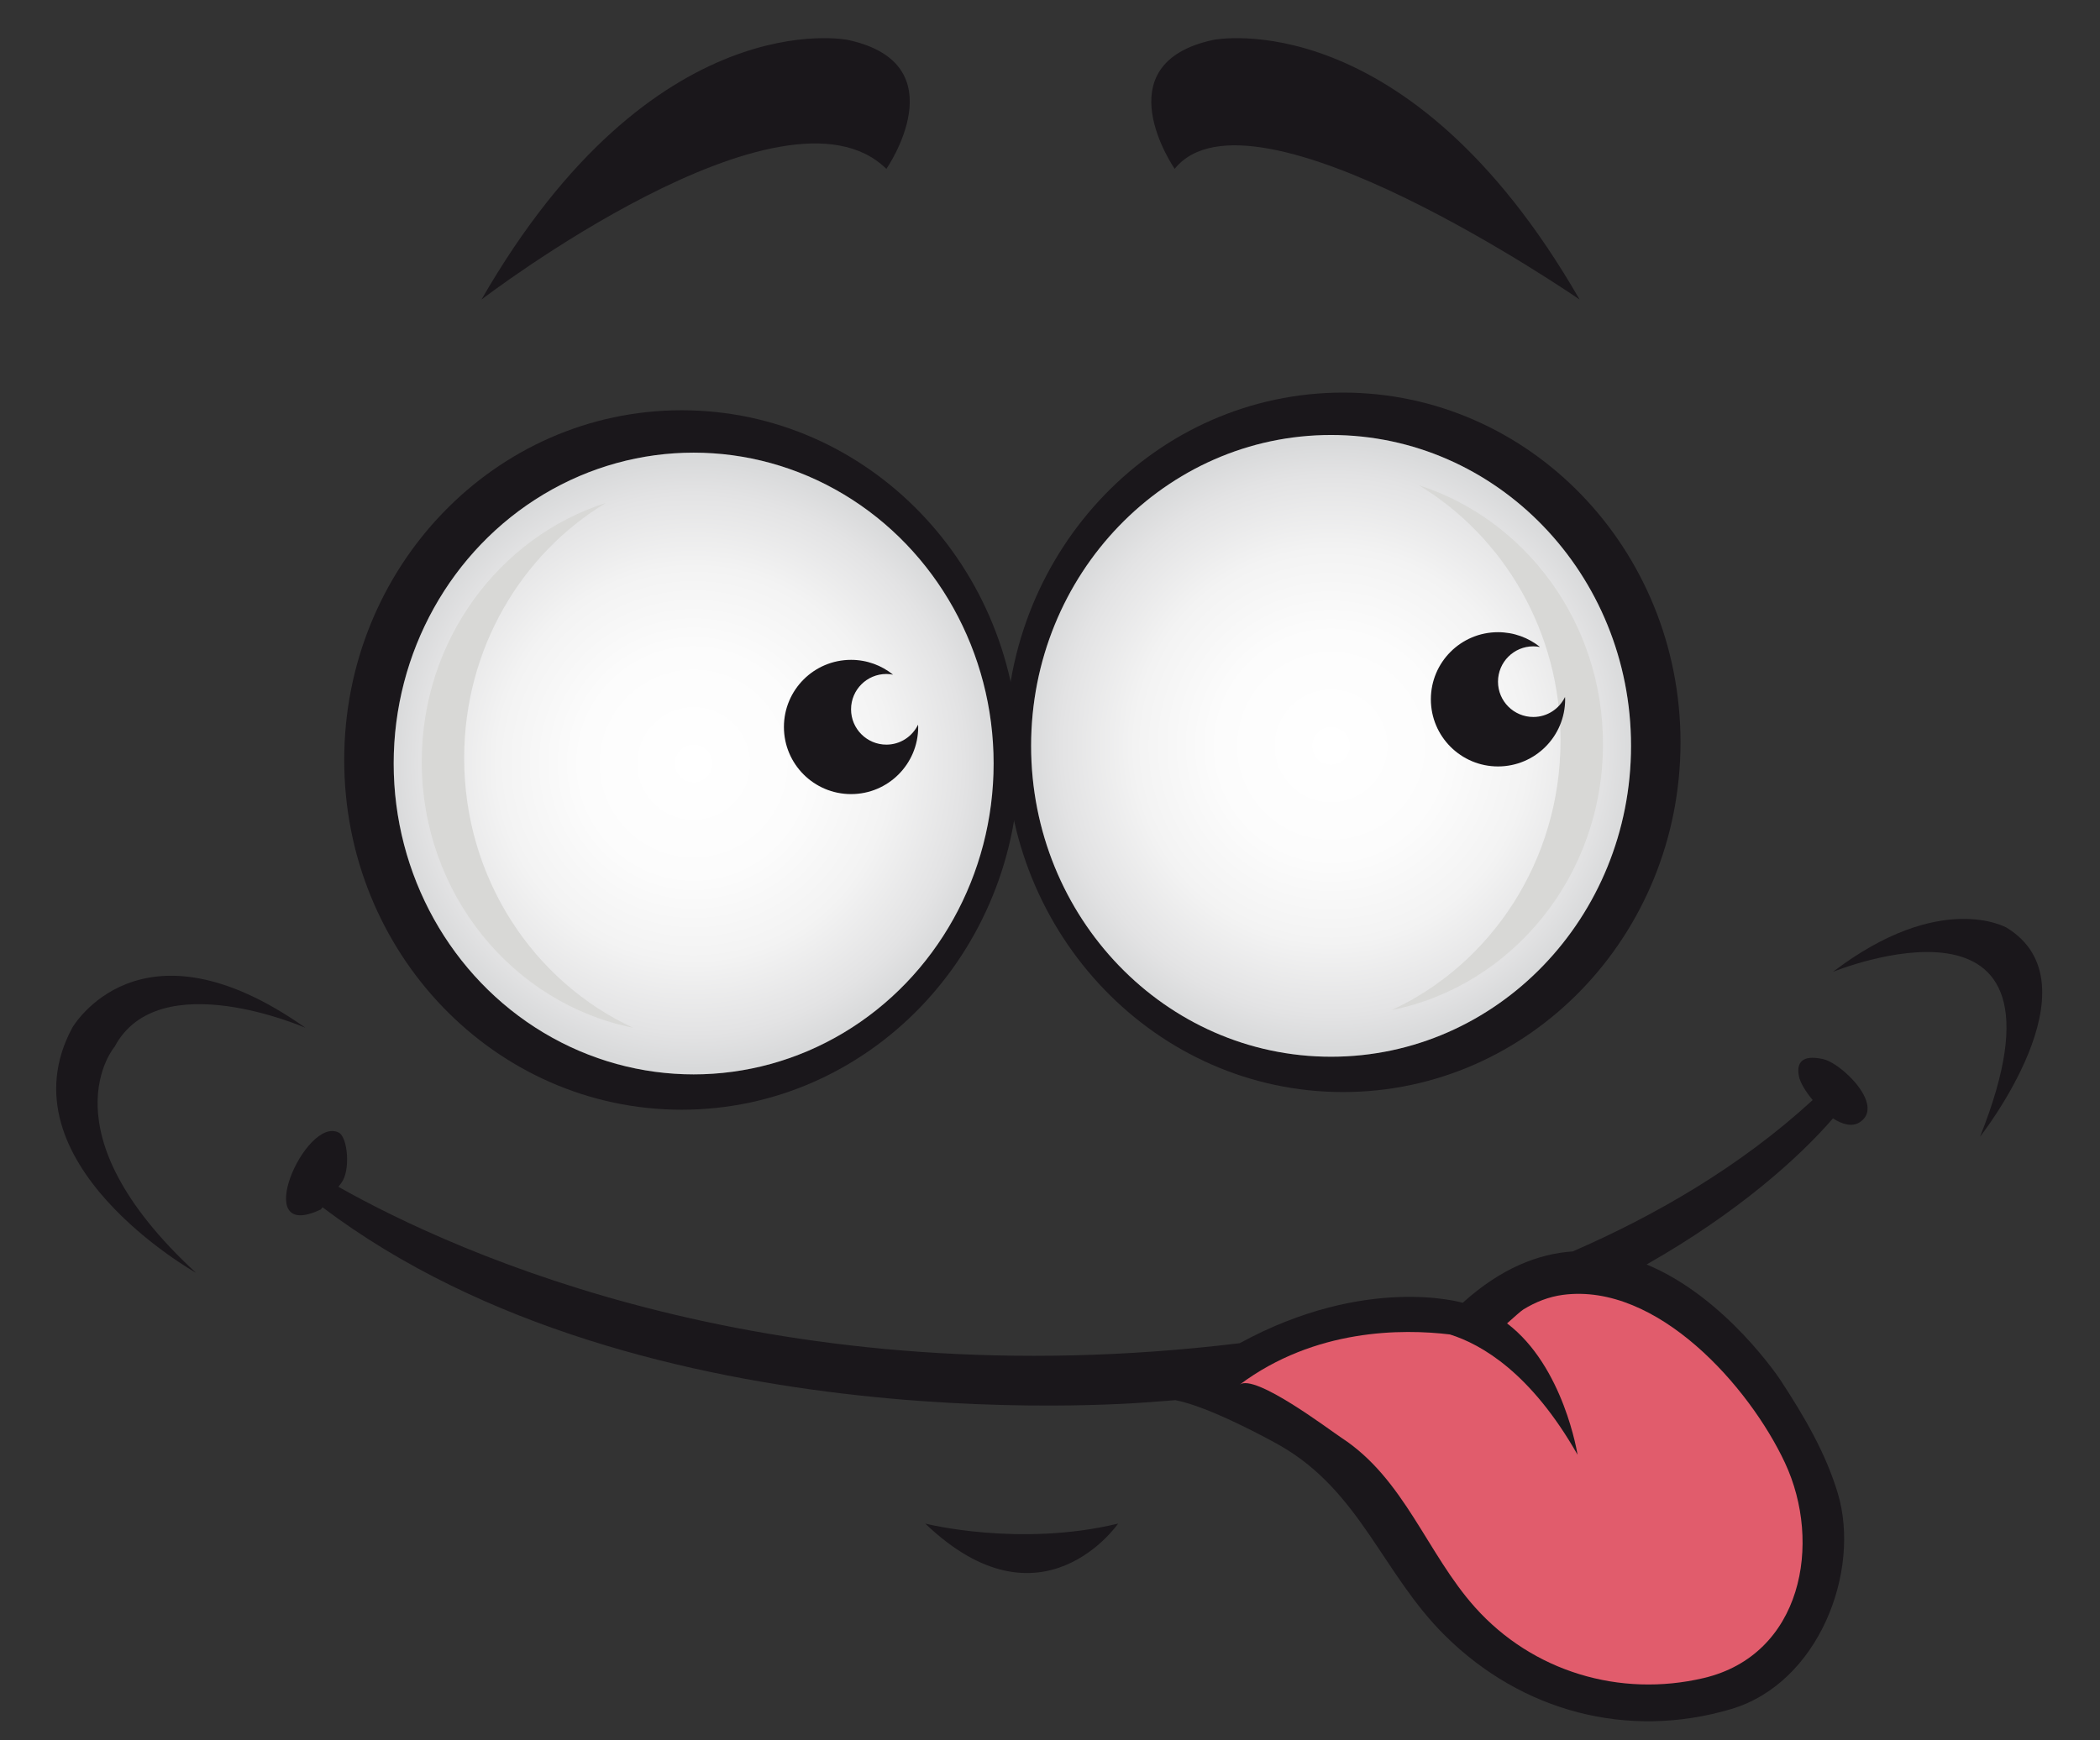
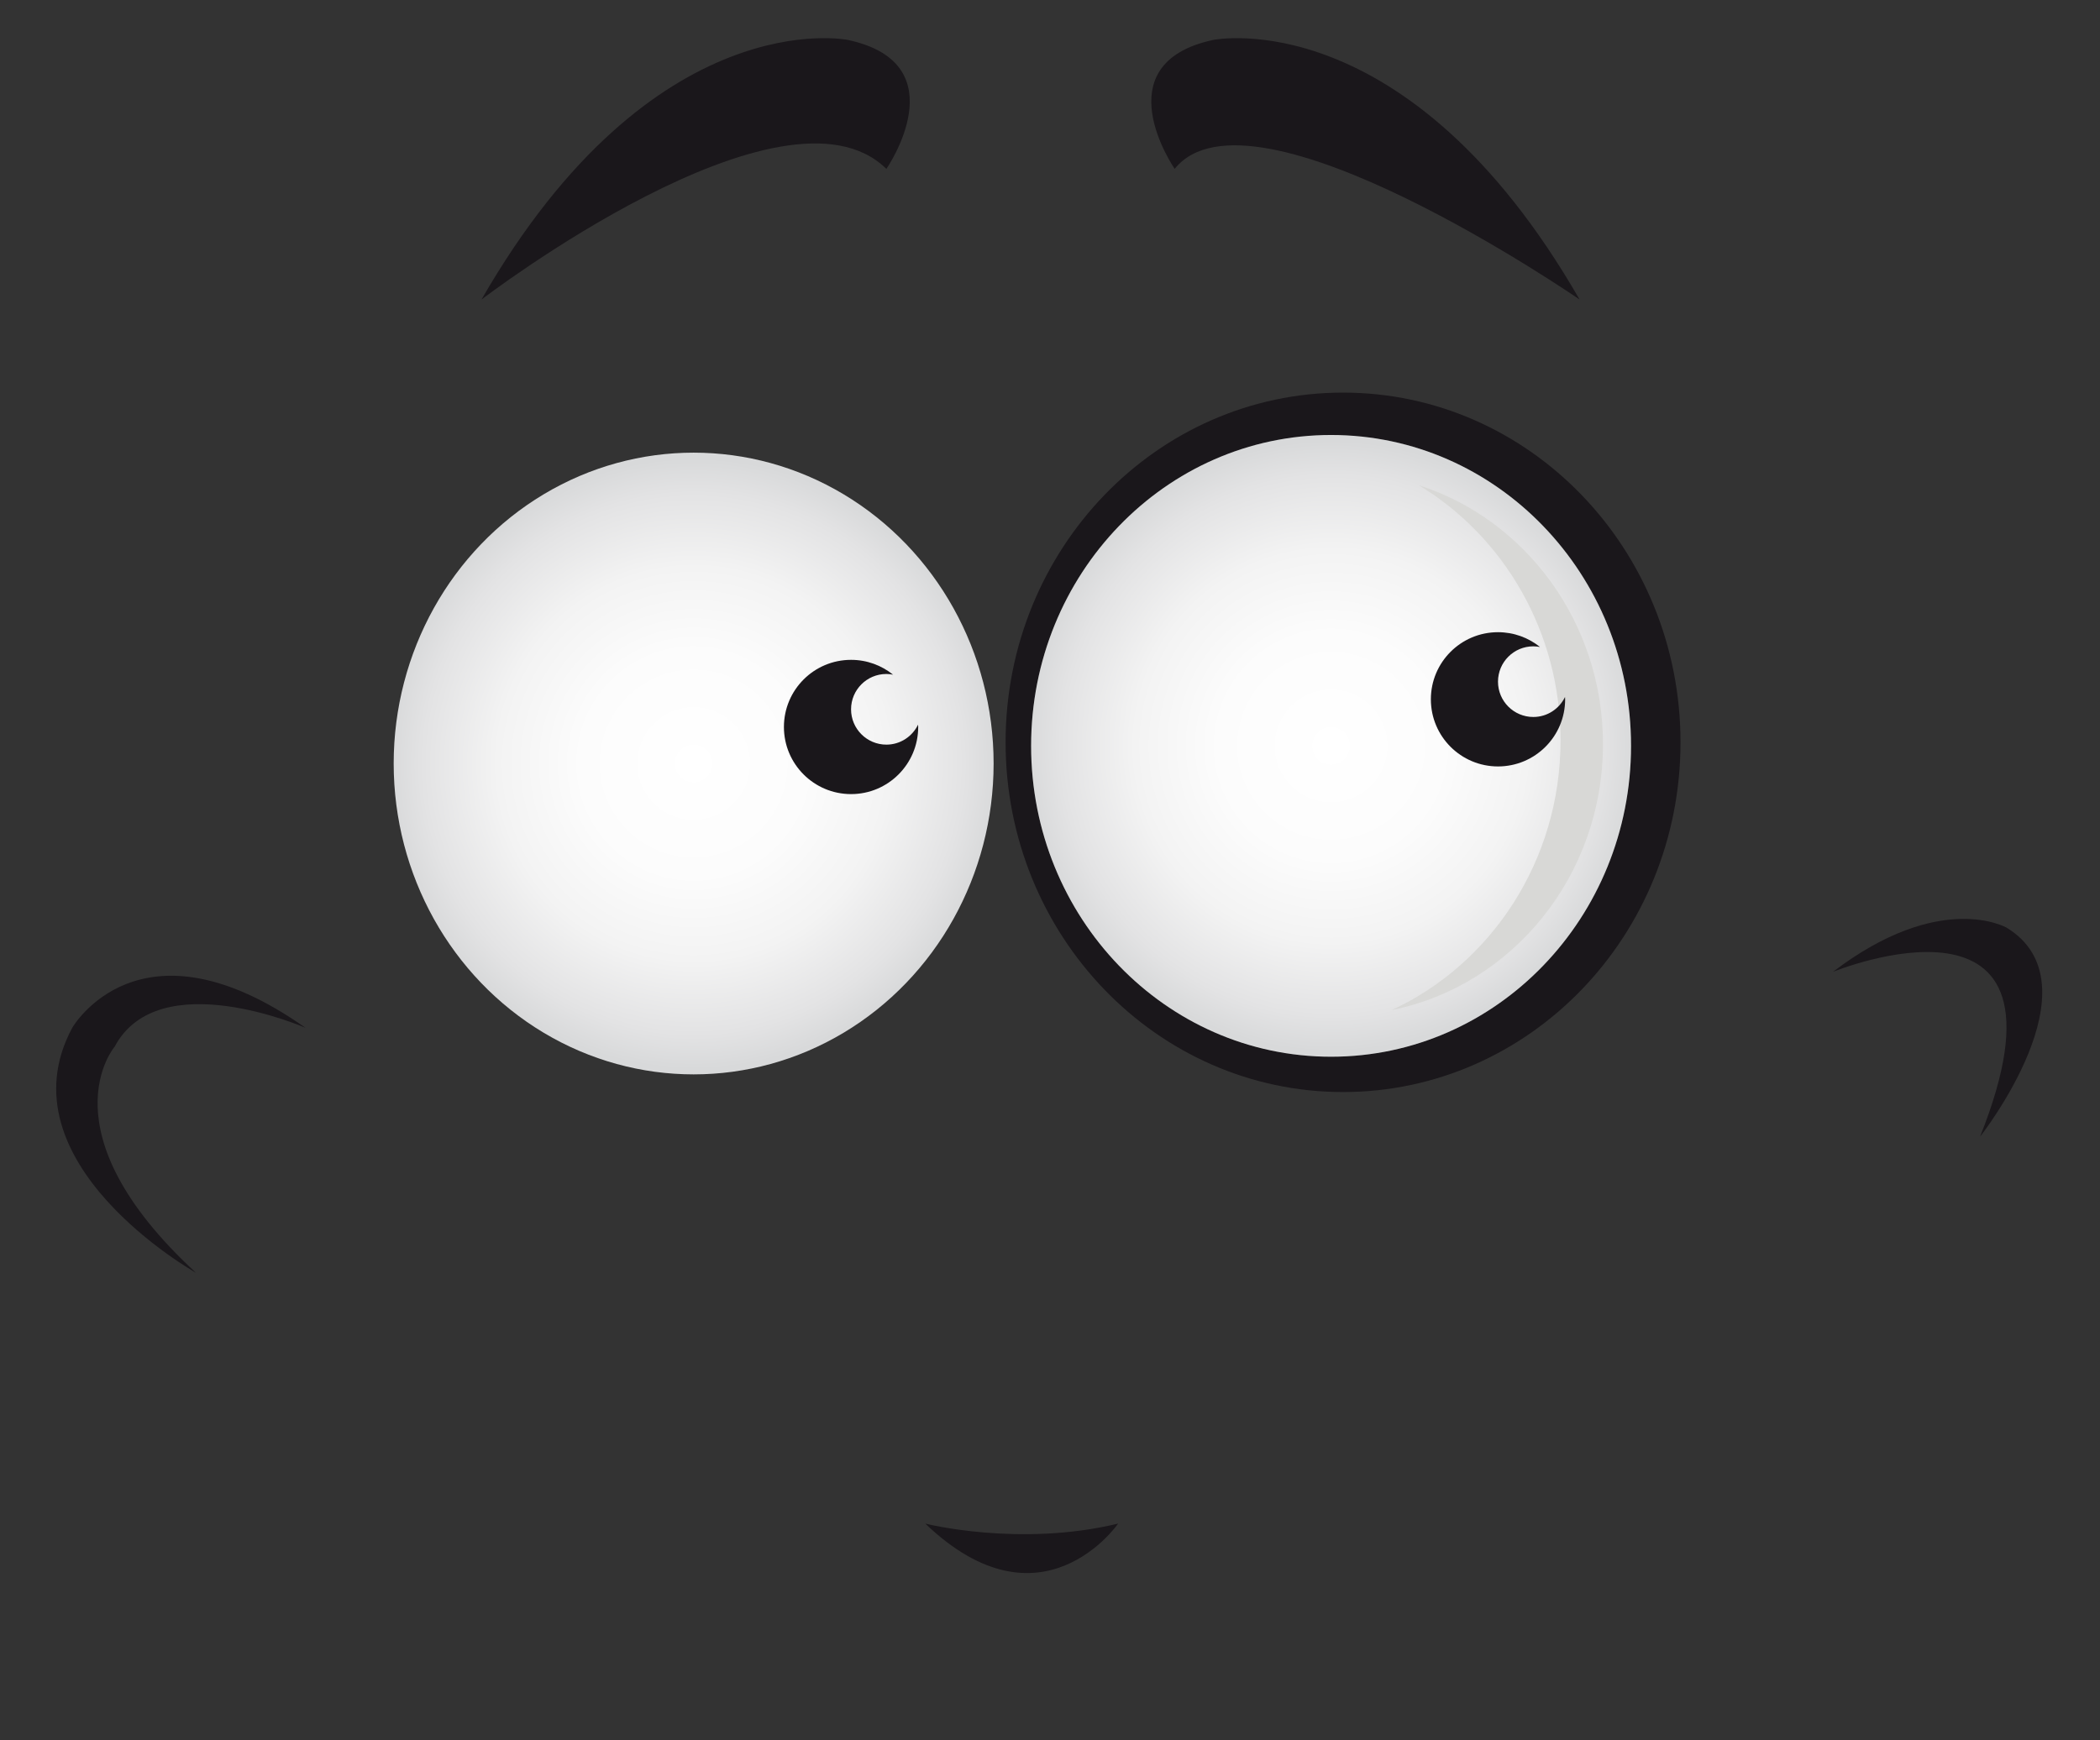
<svg xmlns="http://www.w3.org/2000/svg" xmlns:xlink="http://www.w3.org/1999/xlink" height="164.2" preserveAspectRatio="xMidYMid meet" version="1.0" viewBox="-5.3 -3.6 198.1 164.2" width="198.1" zoomAndPan="magnify">
  <rect x="-5.3" y="-3.6" width="198.1" height="164.2" fill="#333333" stroke="none" />
  <g>
    <g>
      <g id="change1_1">
        <path d="M121.394,33.445c-17.58,0-31.833,14.774-31.833,33c0,18.225,14.253,33,31.833,33 c17.582,0,31.834-14.775,31.834-33C153.228,48.22,138.976,33.445,121.394,33.445z M120.265,96.112 c-15.628,0-28.297-13.134-28.297-29.334s12.669-29.333,28.297-29.333c15.627,0,28.296,13.133,28.296,29.333 S135.892,96.112,120.265,96.112z" fill="#1A171B" />
      </g>
      <g>
        <radialGradient cx="-1662.975" cy="66.779" gradientTransform="matrix(-1 0 0 1 -1542.71 0)" gradientUnits="userSpaceOnUse" id="a" r="28.82" xlink:actuate="onLoad" xlink:show="other" xlink:type="simple">
          <stop offset="0" stop-color="#fff" />
          <stop offset=".369" stop-color="#fcfcfc" />
          <stop offset=".643" stop-color="#f3f3f3" />
          <stop offset=".885" stop-color="#e3e3e4" />
          <stop offset="1" stop-color="#d8d9da" />
        </radialGradient>
        <path d="M91.968,66.778c0,16.2,12.669,29.334,28.297,29.334 c15.627,0,28.296-13.134,28.296-29.334s-12.669-29.333-28.296-29.333C104.637,37.445,91.968,50.578,91.968,66.778z" fill="url(#a)" />
        <g id="change2_2">
          <path d="M141.911,66.269c0-10.283-5.379-19.261-13.375-24.086 c10.065,3.222,17.379,12.942,17.379,24.436c0,12.446-8.581,22.811-19.943,25.097 C135.362,87.374,141.911,77.616,141.911,66.269z" fill="#D8D8D6" />
        </g>
      </g>
    </g>
    <g>
      <g id="change1_2">
-         <path d="M27.171,68.112c0,18.225,14.252,33,31.833,33s31.833-14.775,31.833-33c0-18.227-14.252-33-31.833-33 S27.171,49.886,27.171,68.112z M31.837,68.445c0-16.2,12.669-29.333,28.297-29.333 c15.627,0,28.297,13.133,28.297,29.333s-12.67,29.333-28.297,29.333C44.506,97.778,31.837,84.645,31.837,68.445z" fill="#1A171B" />
-       </g>
+         </g>
      <g>
        <radialGradient cx="570.458" cy="68.445" gradientTransform="translate(-510.324)" gradientUnits="userSpaceOnUse" id="b" r="28.82" xlink:actuate="onLoad" xlink:show="other" xlink:type="simple">
          <stop offset="0" stop-color="#fff" />
          <stop offset=".369" stop-color="#fcfcfc" />
          <stop offset=".643" stop-color="#f3f3f3" />
          <stop offset=".885" stop-color="#e3e3e4" />
          <stop offset="1" stop-color="#d8d9da" />
        </radialGradient>
        <ellipse cx="60.134" cy="68.445" fill="url(#b)" rx="28.297" ry="29.333" />
        <g id="change2_1">
-           <path d="M38.486,67.935c0-10.284,5.379-19.26,13.376-24.085C41.797,47.071,34.483,56.792,34.483,68.286 c0,12.446,8.58,22.81,19.943,25.096C45.036,89.04,38.486,79.284,38.486,67.935z" fill="#D8D8D6" />
-         </g>
+           </g>
      </g>
    </g>
    <g id="change1_3">
      <path d="M78.316,66.663c-1.84,0-3.333-1.493-3.333-3.332c0-1.842,1.493-3.335,3.333-3.335 c0.216,0,0.426,0.025,0.63,0.065c-1.085-0.874-2.462-1.398-3.963-1.398c-3.498,0-6.333,2.836-6.333,6.333 c0,3.499,2.835,6.335,6.333,6.335c3.498,0,6.333-2.836,6.333-6.335c0-0.072-0.008-0.144-0.011-0.218 C80.765,65.891,79.635,66.663,78.316,66.663z" fill="#1A171B" />
    </g>
    <g id="change1_4">
      <path d="M139.345,64.054c-1.841,0-3.334-1.492-3.334-3.333c0-1.842,1.493-3.334,3.334-3.334 c0.215,0,0.425,0.024,0.629,0.062c-1.085-0.871-2.461-1.395-3.963-1.395c-3.498,0-6.333,2.836-6.333,6.333 c0,3.499,2.835,6.334,6.333,6.334c3.498,0,6.334-2.835,6.334-6.334c0-0.074-0.009-0.145-0.012-0.218 C141.794,63.279,140.663,64.054,139.345,64.054z" fill="#1A171B" />
    </g>
    <g id="change1_5">
      <path d="M40.12,24.665c0,0,28.529-21.846,38.195-12.327c0,0,6.877-9.923-3.644-12.173 C74.671,0.165,56.37-3.585,40.12,24.665z" fill="#1A171B" />
    </g>
    <g id="change1_6">
      <path d="M143.709,24.665c0,0-30.935-21.346-38.198-12.333c0,0-6.874-9.917,3.647-12.167 C109.158,0.165,127.459-3.585,143.709,24.665z" fill="#1A171B" />
    </g>
    <g id="change1_7">
      <path d="M167.607,88.103c0,0,24.013-9.829,13.878,15.554c0,0,11.327-14.361,2.496-19.727 C183.982,83.931,177.773,80.353,167.607,88.103z" fill="#1A171B" />
    </g>
    <g id="change1_8">
      <path d="M23.515,93.382c0,0-13.833-6.051-18,1.783c0,0-6.833,7.956,7.667,21.332 c0,0-18.5-10.398-11.667-23.115C1.515,93.382,7.849,82.331,23.515,93.382z" fill="#1A171B" />
    </g>
    <g id="change1_9">
-       <path d="M169.099,97.903c-0.832-0.804-1.773-1.418-2.392-1.559c-1.571-0.359-2.628-0.037-2.309,1.608 c0.112,0.583,0.616,1.435,1.299,2.247c-6.848,6.297-14.887,10.916-22.639,14.286 c-3.274,0.22-6.779,1.602-10.375,4.845c0,0-9.069-2.711-21.033,3.81c-0.001,0-0.01,0.003-0.01,0.003 c-43.553,5.293-73.728-8.393-85.02-14.758c0.157-0.205,0.264-0.342,0.268-0.348 c0.903-1.17,0.618-4.326-0.226-4.764c-3.129-1.631-8.49,10.49-1.695,7.248c0,0,0.061-0.078,0.158-0.202 c30.311,22.893,78.559,18.343,78.559,18.343c0.643-0.037,1.26-0.098,1.893-0.145 c3.168,0.602,8.823,3.68,9.902,4.298c7.56,4.342,9.641,12.083,15.541,17.925 c7.235,7.166,17.222,9.824,26.994,6.924c8.23-2.443,12.264-12.961,10.053-20.355 c-1.148-3.838-3.205-7.311-5.383-10.645c0,0-5.121-7.826-12.652-10.951c8.623-4.894,14.434-10.14,17.577-13.783 c0.886,0.568,1.79,0.819,2.482,0.391C171.696,101.323,170.569,99.32,169.099,97.903z" fill="#1A171B" />
-     </g>
+       </g>
    <g id="change3_1">
-       <path d="M163.083,134.433c3.539,7.576,1.62,18.119-7.672,20.307 c-7.912,1.863-16.139-0.611-21.555-6.662c-4.551-5.086-6.664-12.128-12.611-16.01 c-1.103-0.719-8.166-6.102-9.605-5.013c7.106-5.306,15.359-5.276,19.833-4.738 c3.002,0.938,7.66,3.642,12.042,11.349c0,0-1.287-8.324-6.649-12.393c0.679-0.603,1.31-1.172,1.526-1.306 c1.153-0.712,2.407-1.209,3.756-1.387C151.036,117.419,159.725,127.246,163.083,134.433z" fill="#E15C6C" />
-     </g>
+       </g>
    <g id="change1_10">
      <path d="M81.983,140.165c10.968,10.5,18.194,0,18.194,0C90.839,142.415,81.983,140.165,81.983,140.165z" fill="#1A171B" />
    </g>
  </g>
</svg>